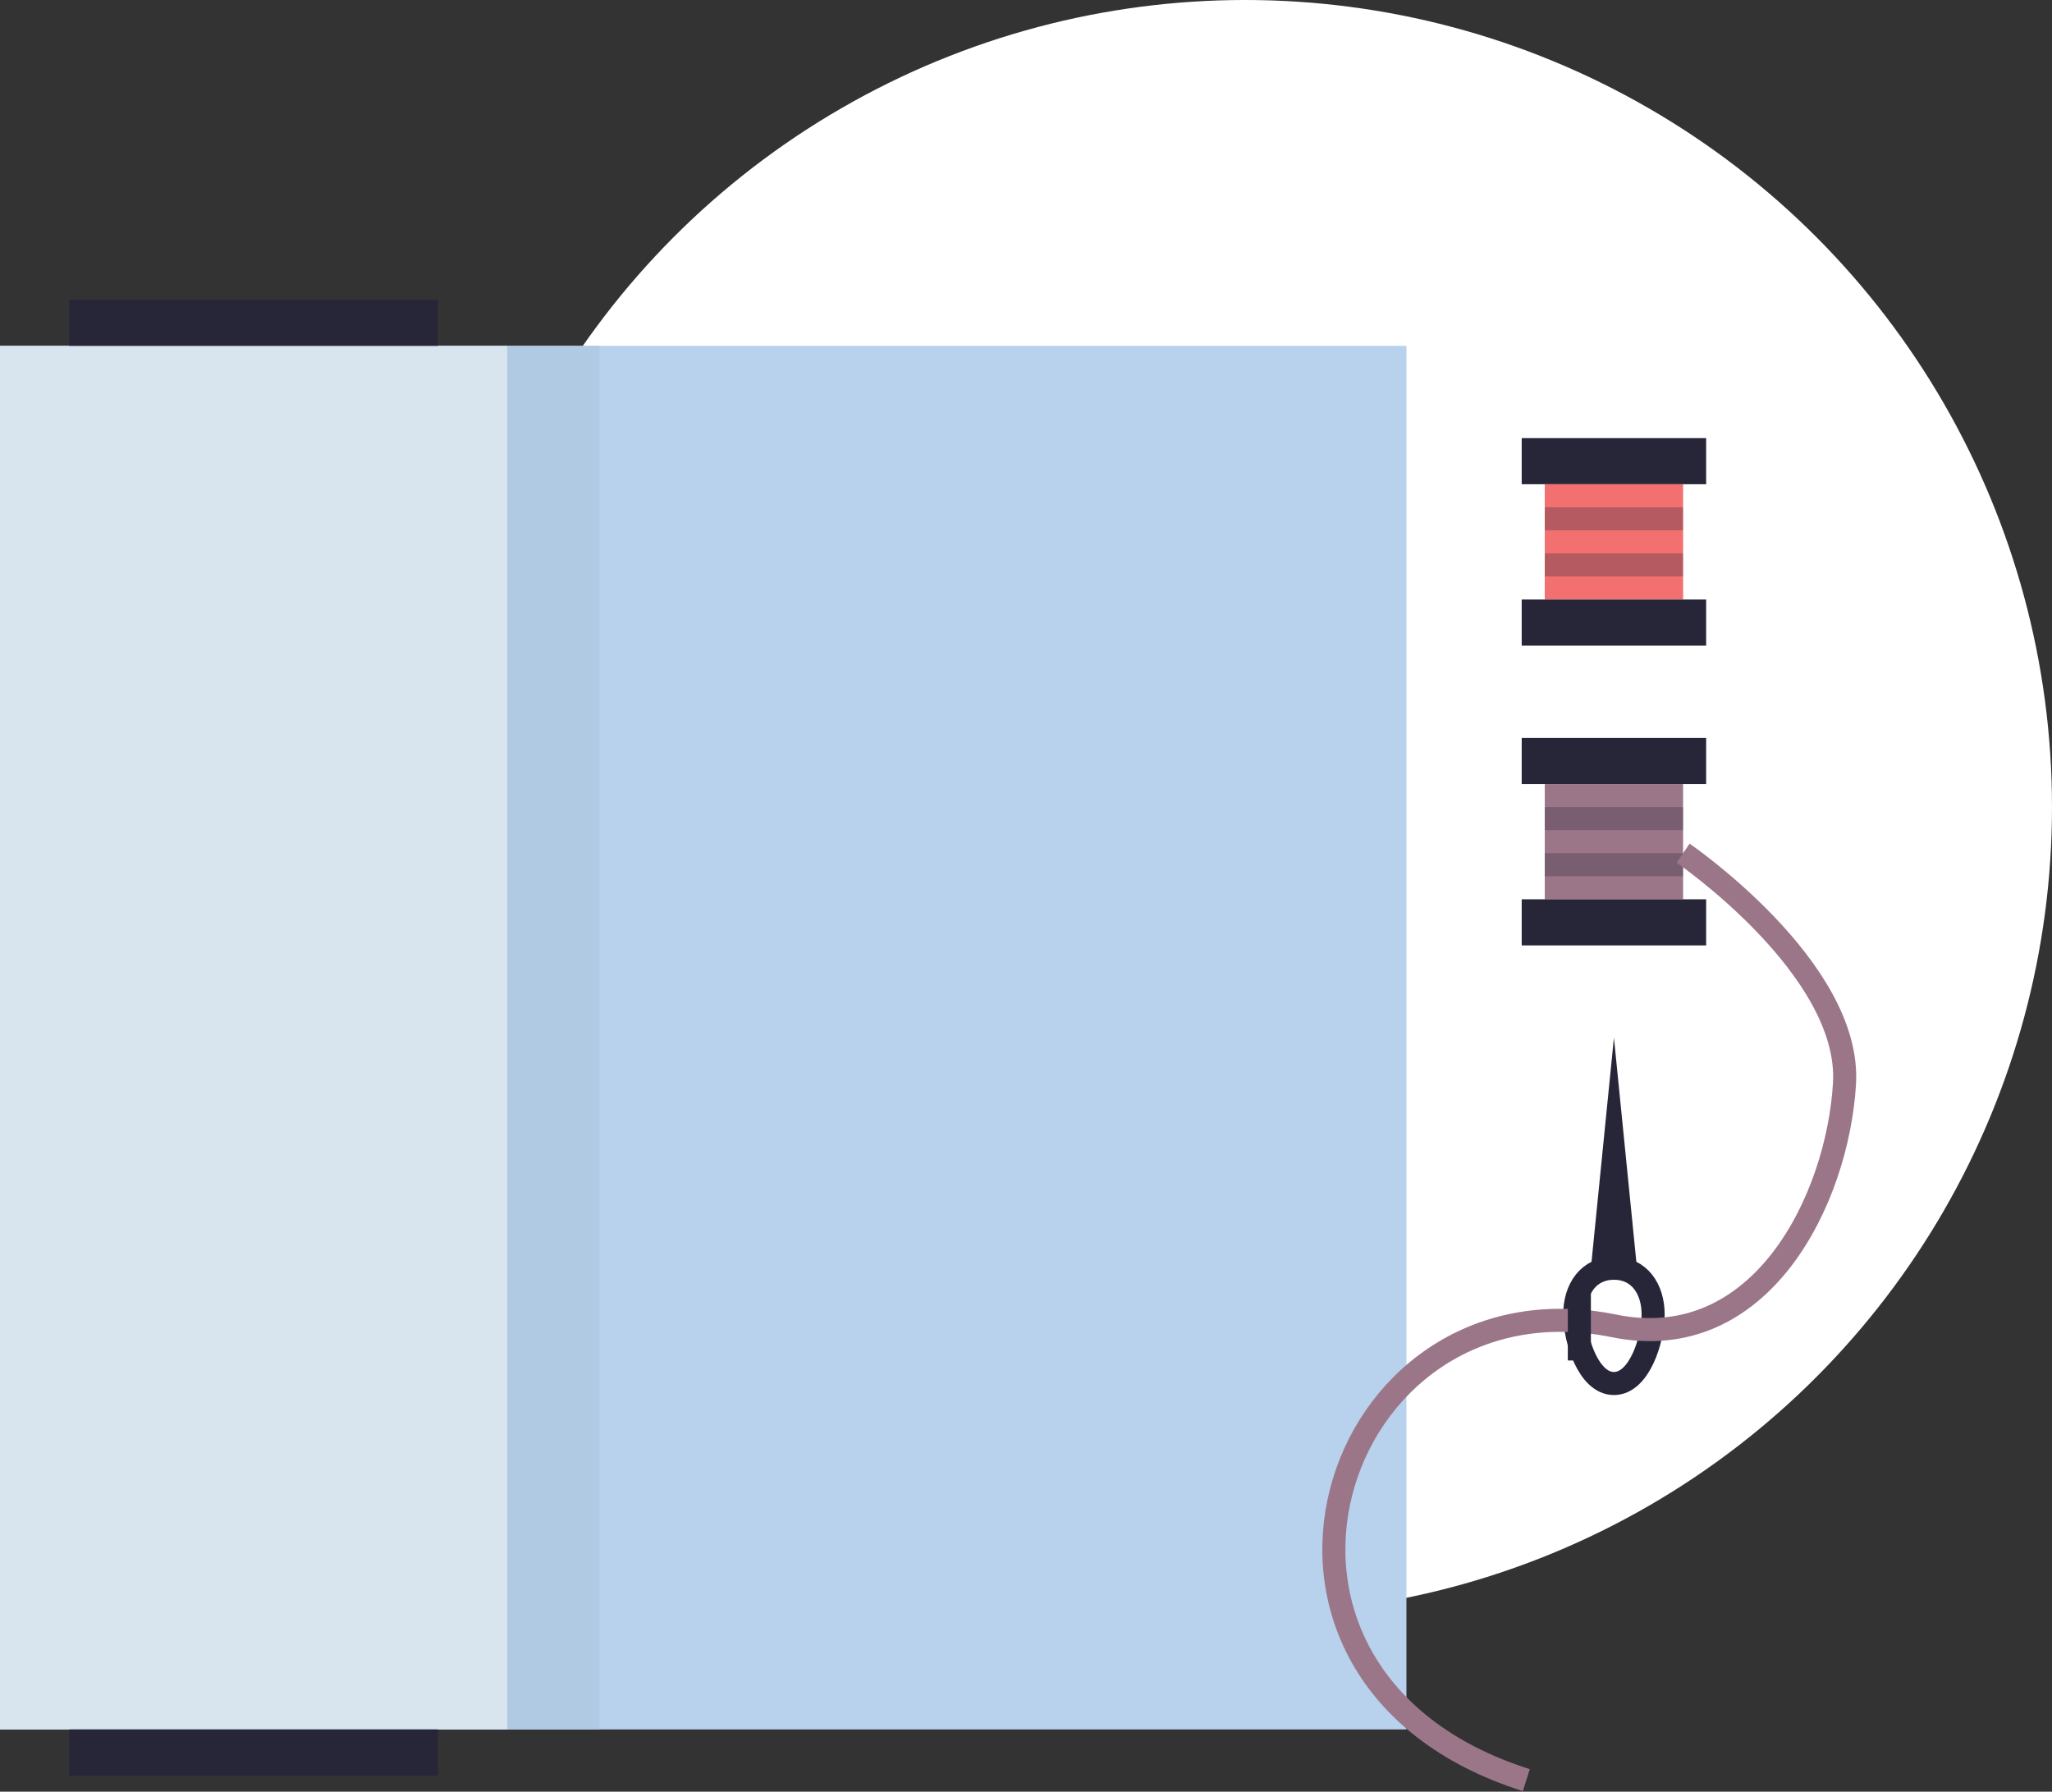
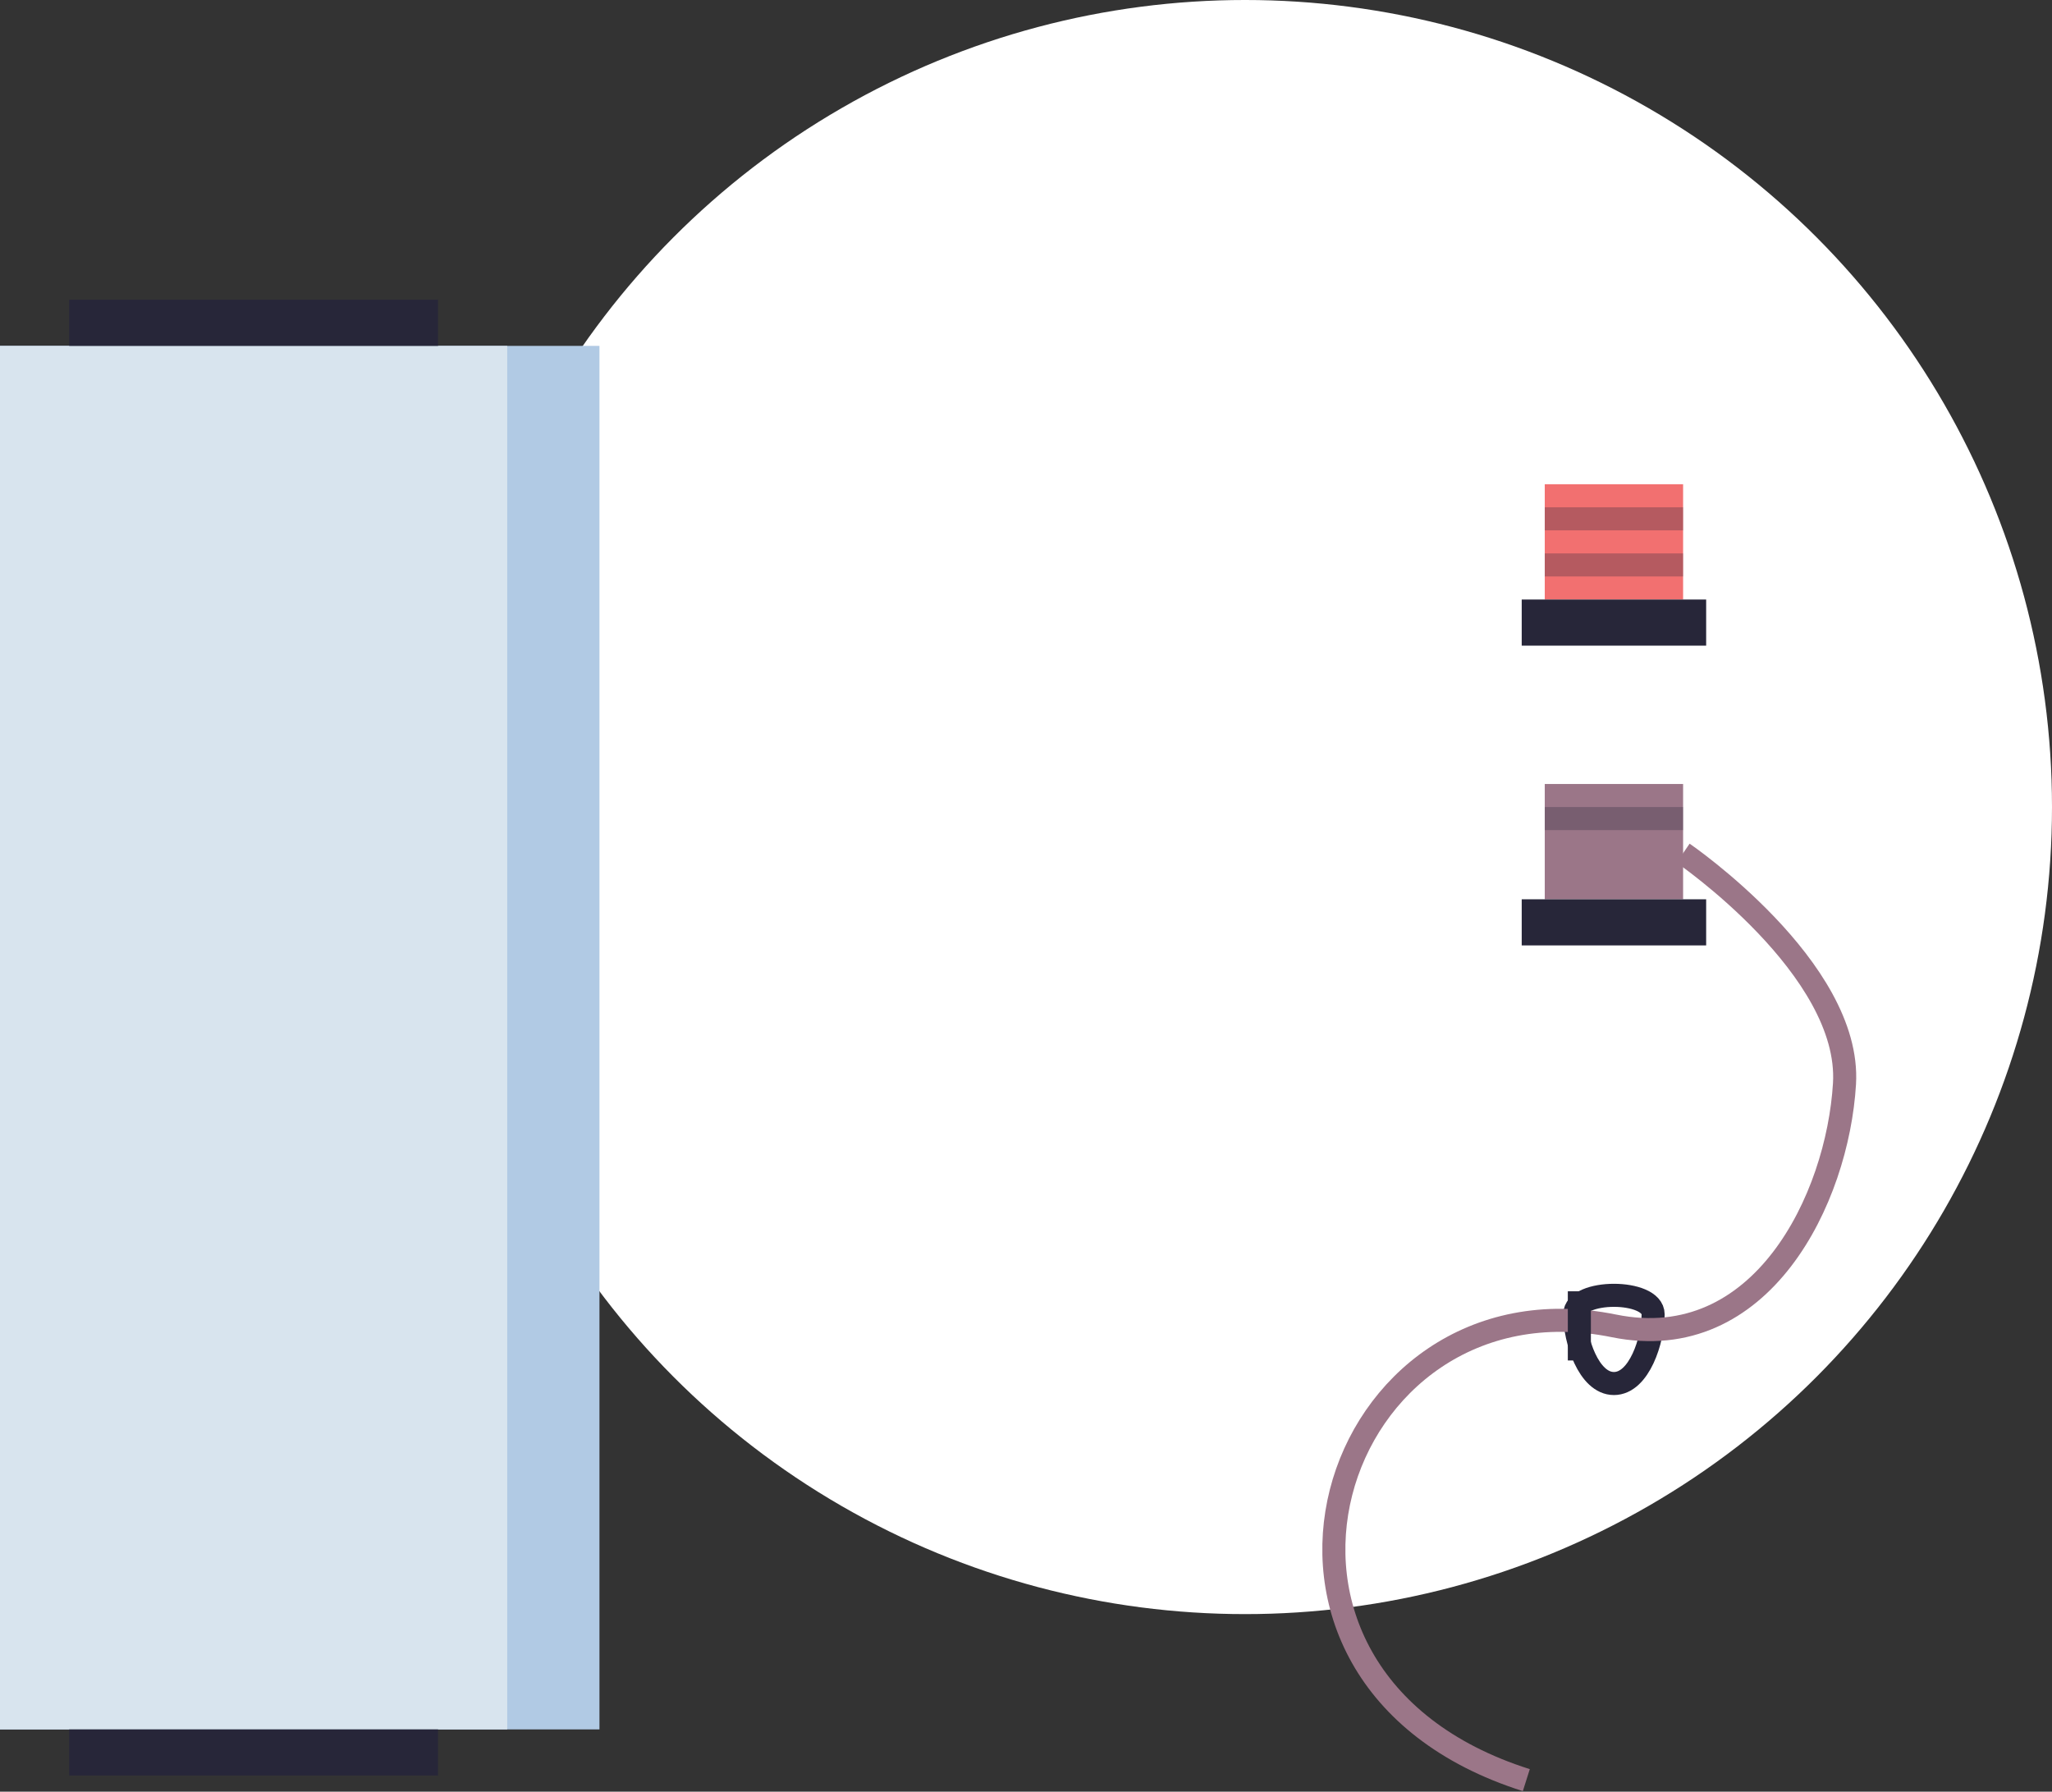
<svg xmlns="http://www.w3.org/2000/svg" version="1.1" id="Layer_1" x="0px" y="0px" width="89px" height="77.7px" viewBox="-261 358.3 89 77.7" style="enable-background:new -261 358.3 89 77.7;" xml:space="preserve">
  <rect x="-261" y="358.3" width="89" height="77.7" fill="#333333" stroke="none" />
  <style type="text/css">
	.st0{fill:#FFFFFF;}
	.st1{fill:#B8D1ED;}
	.st2{fill:#B1CAE4;}
	.st3{fill:#D8E4EE;}
	.st4{fill:#272639;}
	.st5{fill:#F27070;}
	.st6{fill:#272639;fill-opacity:0.3;}
	.st7{fill:#9B7688;}
	.st8{fill:none;stroke:#272639;stroke-miterlimit:10;}
	.st9{fill:none;stroke:#9B7688;stroke-miterlimit:10;}
</style>
  <g>
    <circle class="st0" cx="-207" cy="393.3" r="35" />
-     <rect x="-261" y="373.3" class="st1" width="61" height="60" />
    <rect x="-261" y="373.3" class="st2" width="26" height="60" />
    <rect x="-261" y="373.3" class="st3" width="22" height="60" />
-     <rect x="-195" y="377.3" class="st4" width="8" height="2" />
    <rect x="-194" y="379.3" class="st5" width="6" height="5" />
    <rect x="-194" y="382.3" class="st6" width="6" height="1" />
    <rect x="-194" y="380.3" class="st6" width="6" height="1" />
    <rect x="-195" y="384.3" class="st4" width="8" height="2" />
-     <rect x="-195" y="390.3" class="st4" width="8" height="2" />
    <rect x="-194" y="392.3" class="st7" width="6" height="5" />
-     <rect x="-194" y="395.3" class="st6" width="6" height="1" />
    <rect x="-194" y="393.3" class="st6" width="6" height="1" />
    <rect x="-195" y="397.3" class="st4" width="8" height="2" />
    <rect x="-258" y="371.3" class="st4" width="16" height="2" />
    <rect x="-258" y="433.3" class="st4" width="16" height="2" />
-     <polygon class="st4" points="-190,413.3 -192,413.3 -191,403.3 -191,403.3  " />
-     <path class="st8" d="M-189.3,415.3c0,1.1-0.6,3-1.7,3s-1.7-1.9-1.7-3s0.6-2,1.7-2S-189.3,414.2-189.3,415.3z" />
+     <path class="st8" d="M-189.3,415.3c0,1.1-0.6,3-1.7,3s-1.7-1.9-1.7-3S-189.3,414.2-189.3,415.3z" />
    <path class="st9" d="M-188,395.3c0,0,7.3,5,7,10s-3.6,11.8-10,10.5c-12.3-2.5-18,15.2-3.8,19.7" />
    <rect x="-193" y="414.3" class="st4" width="1" height="3" />
  </g>
</svg>